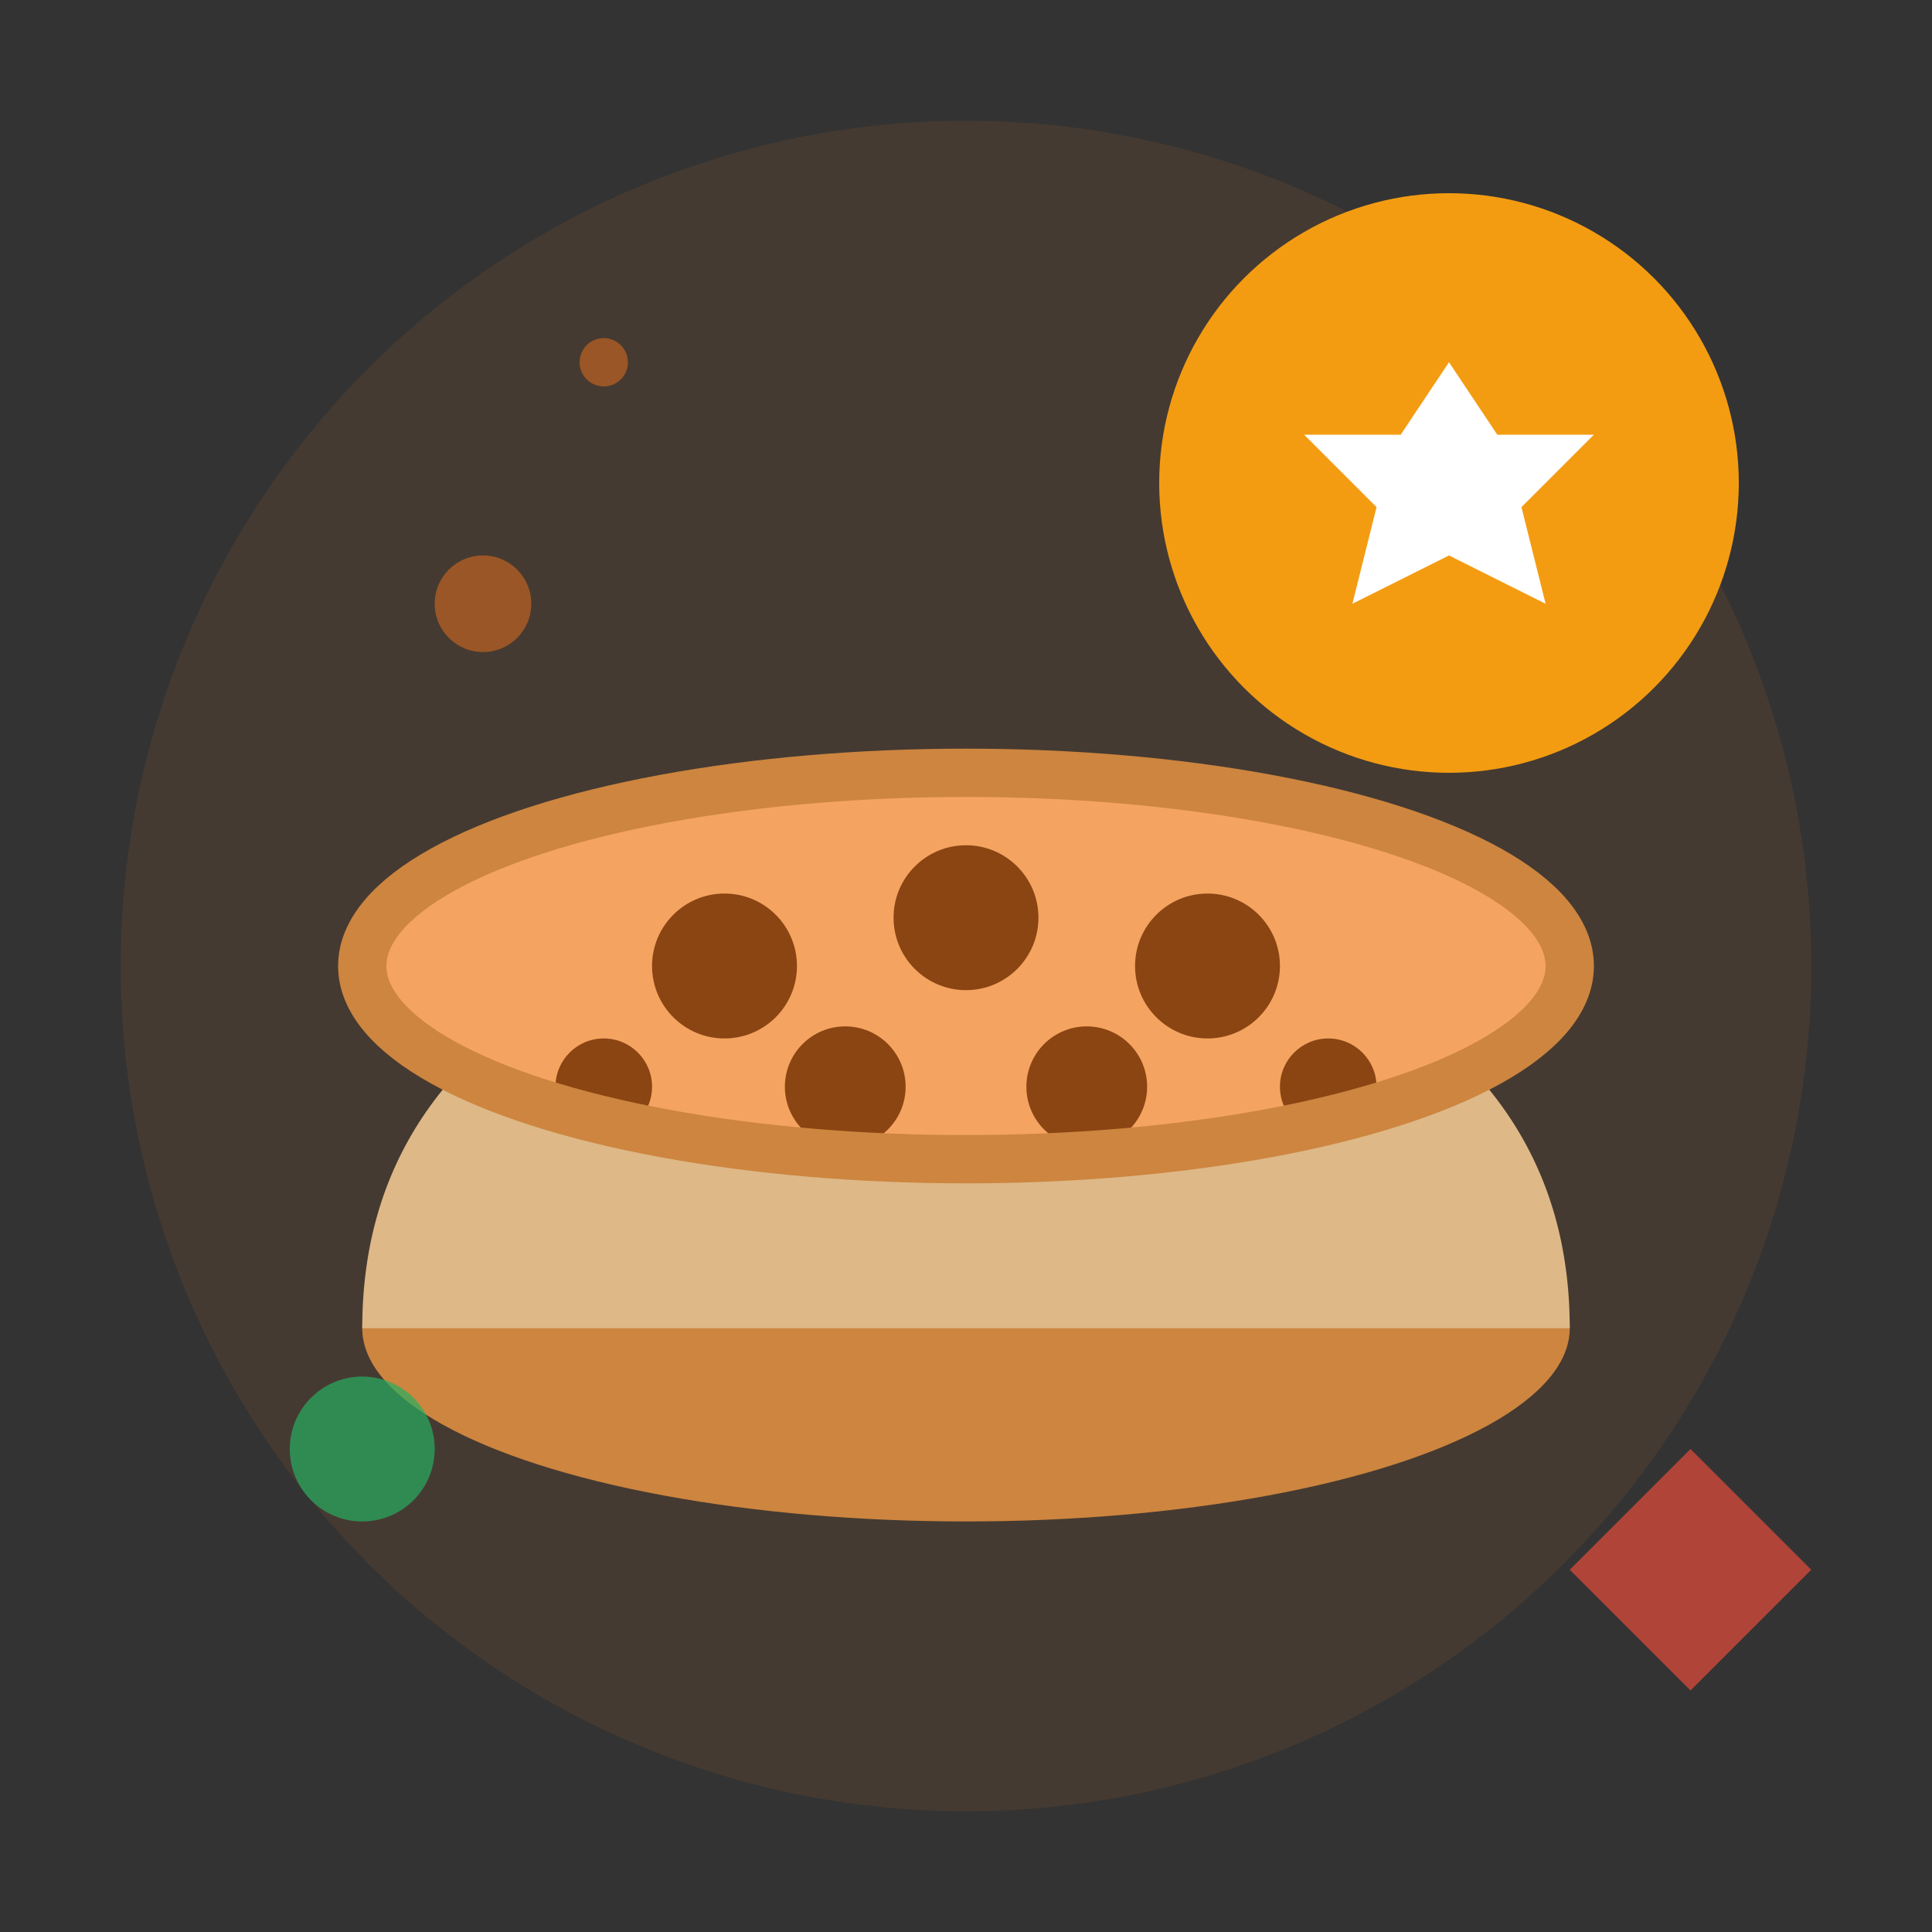
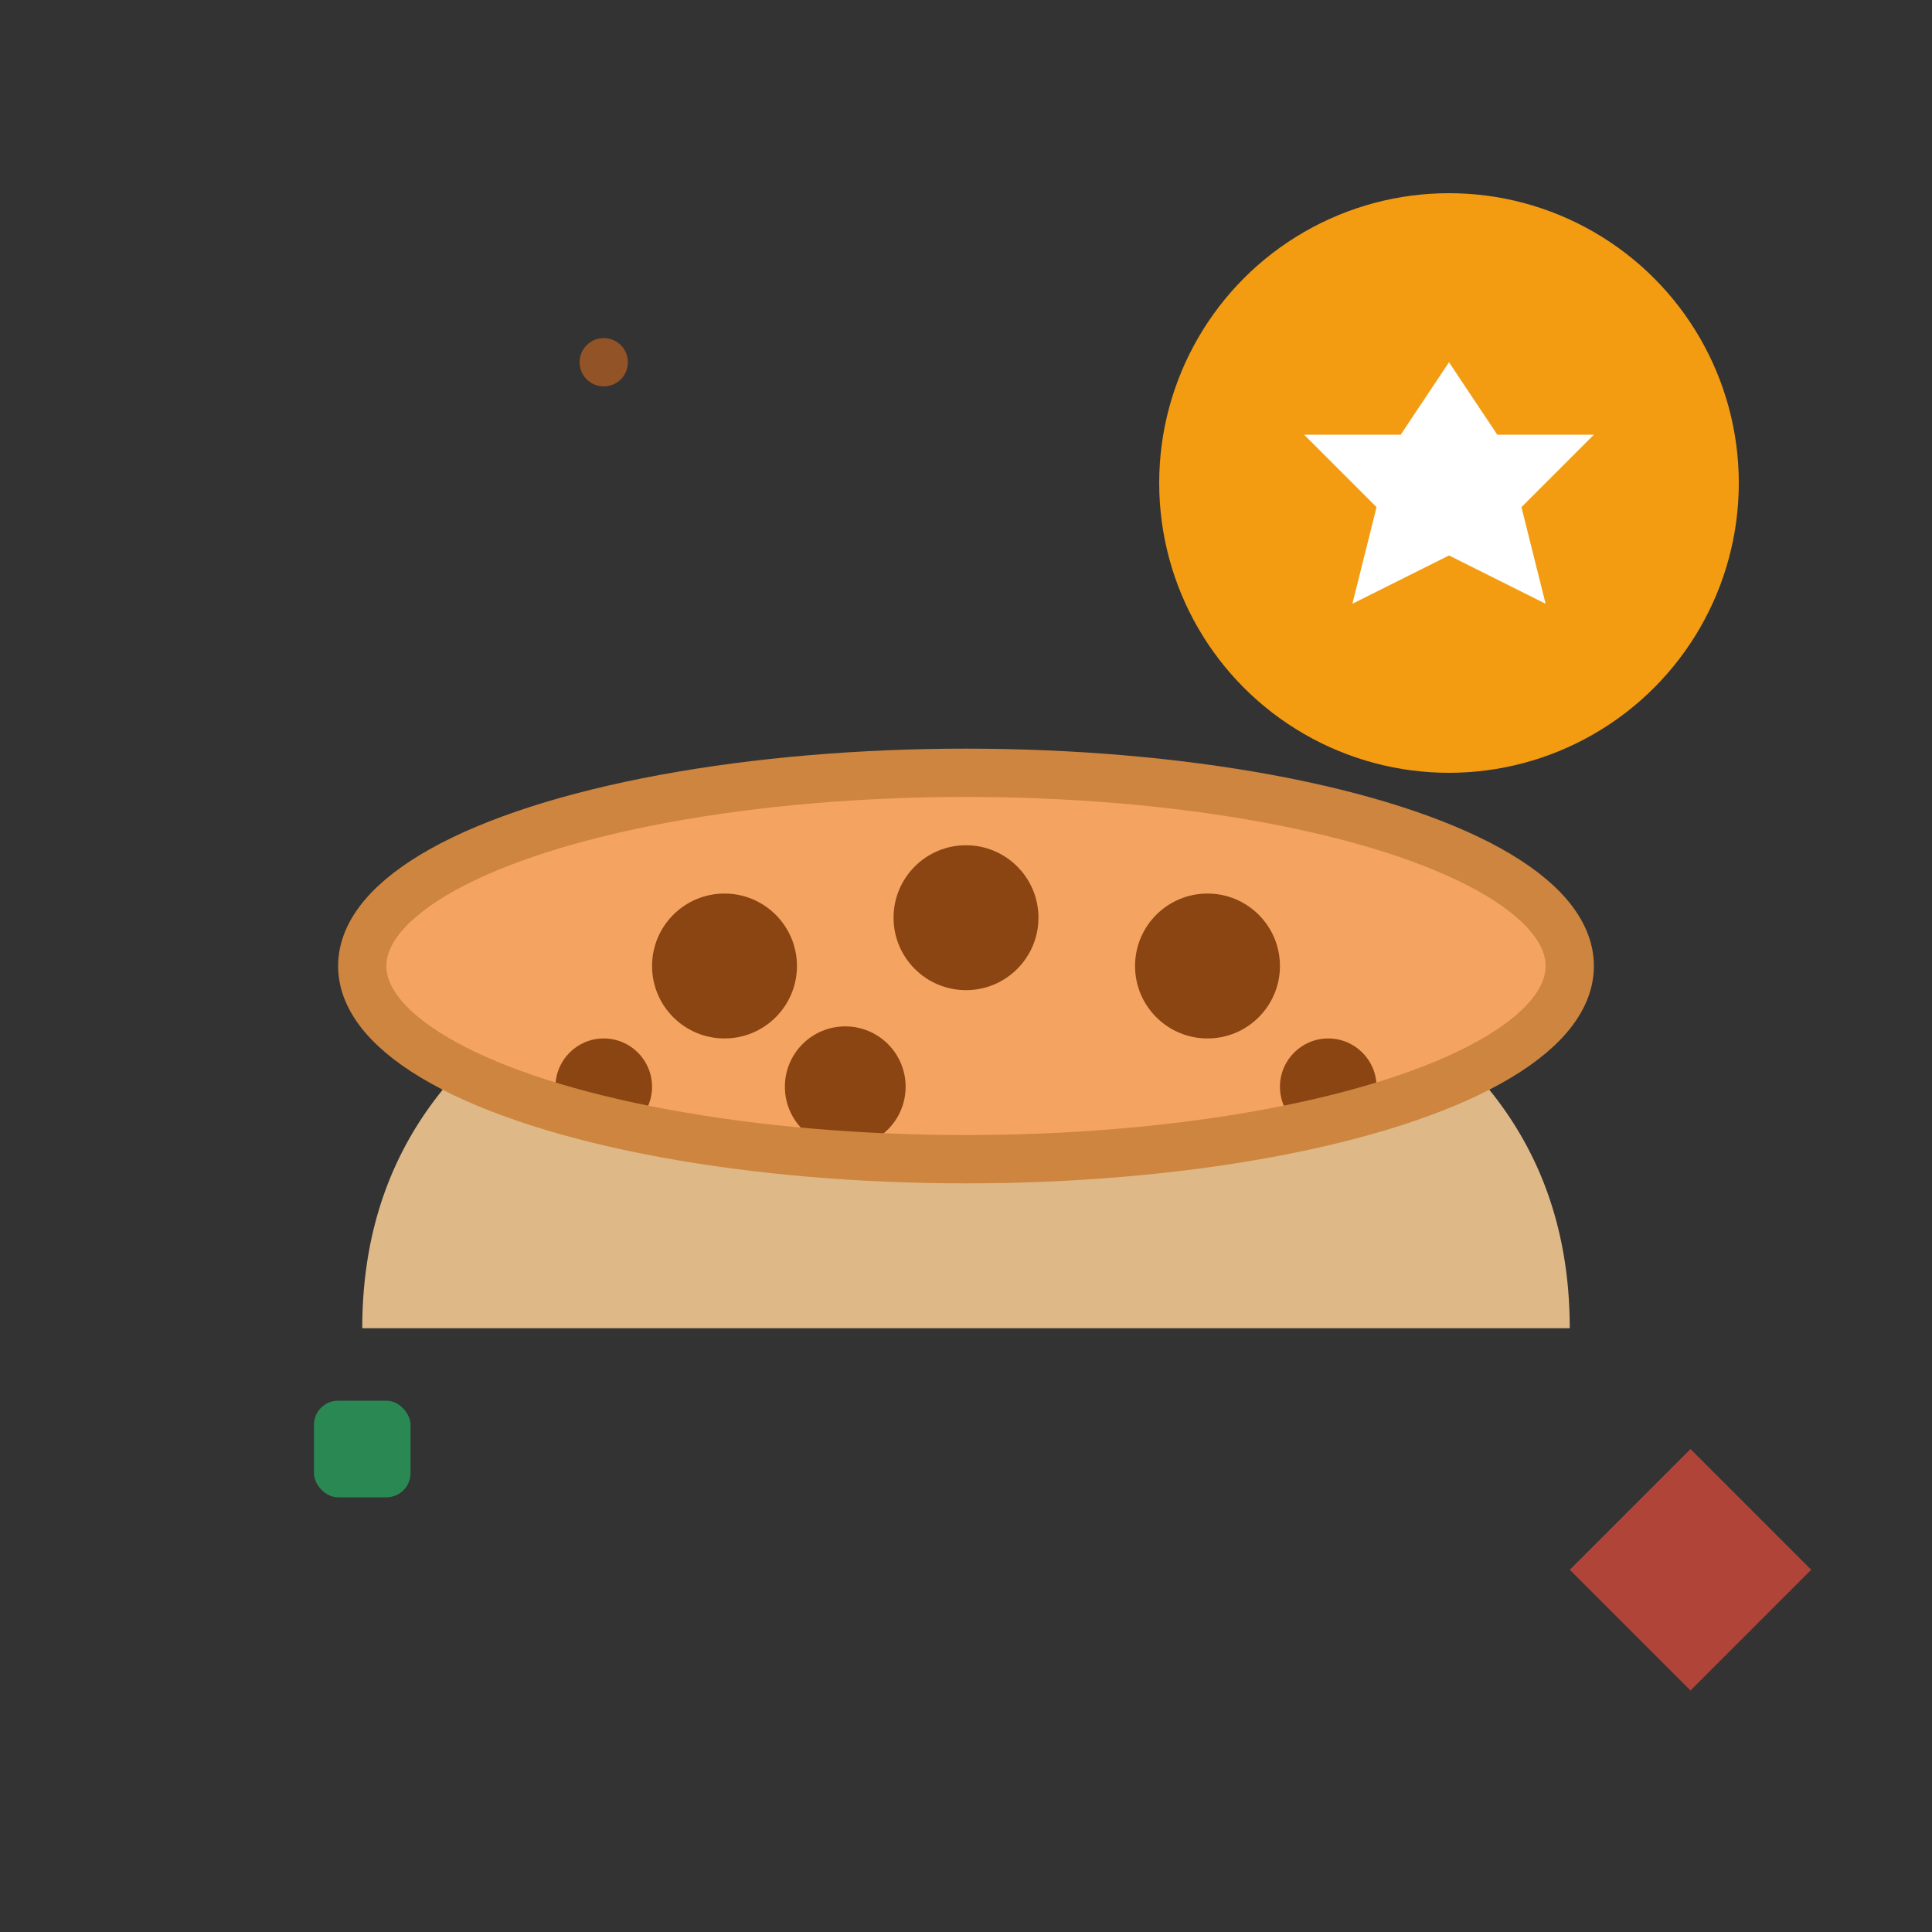
<svg xmlns="http://www.w3.org/2000/svg" width="80" height="80" viewBox="0 0 80 80" fill="none">
  <rect x="0" y="0" width="80" height="80" fill="#333333" stroke="none" />
-   <circle cx="40" cy="40" r="35" fill="#E67E22" opacity="0.1" />
-   <ellipse cx="40" cy="55" rx="25" ry="8" fill="#CD853F" />
  <path d="M15 55 Q15 45 25 40 L55 40 Q65 45 65 55" fill="#DEB887" />
  <ellipse cx="40" cy="40" rx="25" ry="8" fill="#F4A460" />
  <g fill="#8B4513">
    <circle cx="30" cy="40" r="3" />
    <circle cx="40" cy="38" r="3" />
    <circle cx="50" cy="40" r="3" />
    <circle cx="35" cy="45" r="2.5" />
-     <circle cx="45" cy="45" r="2.5" />
    <circle cx="25" cy="45" r="2" />
    <circle cx="55" cy="45" r="2" />
  </g>
  <ellipse cx="40" cy="40" rx="25" ry="8" fill="none" stroke="#CD853F" stroke-width="2" />
  <g fill="#D2691E" opacity="0.6">
-     <circle cx="20" cy="25" r="2" />
    <circle cx="60" cy="30" r="1.5" />
    <circle cx="25" cy="15" r="1" />
    <circle cx="55" cy="20" r="1" />
  </g>
  <g transform="translate(50, 10)">
    <circle cx="10" cy="10" r="12" fill="#F39C12" />
    <polygon points="10,5 12,8 16,8 13,11 14,15 10,13 6,15 7,11 4,8 8,8" fill="white" />
  </g>
  <g fill="#27AE60" opacity="0.7">
-     <circle cx="15" cy="60" r="3" />
    <rect x="13" y="58" width="4" height="4" rx="1" />
  </g>
  <g fill="#E74C3C" opacity="0.7">
    <path d="M70 60 L75 65 L70 70 L65 65 Z" />
  </g>
</svg>